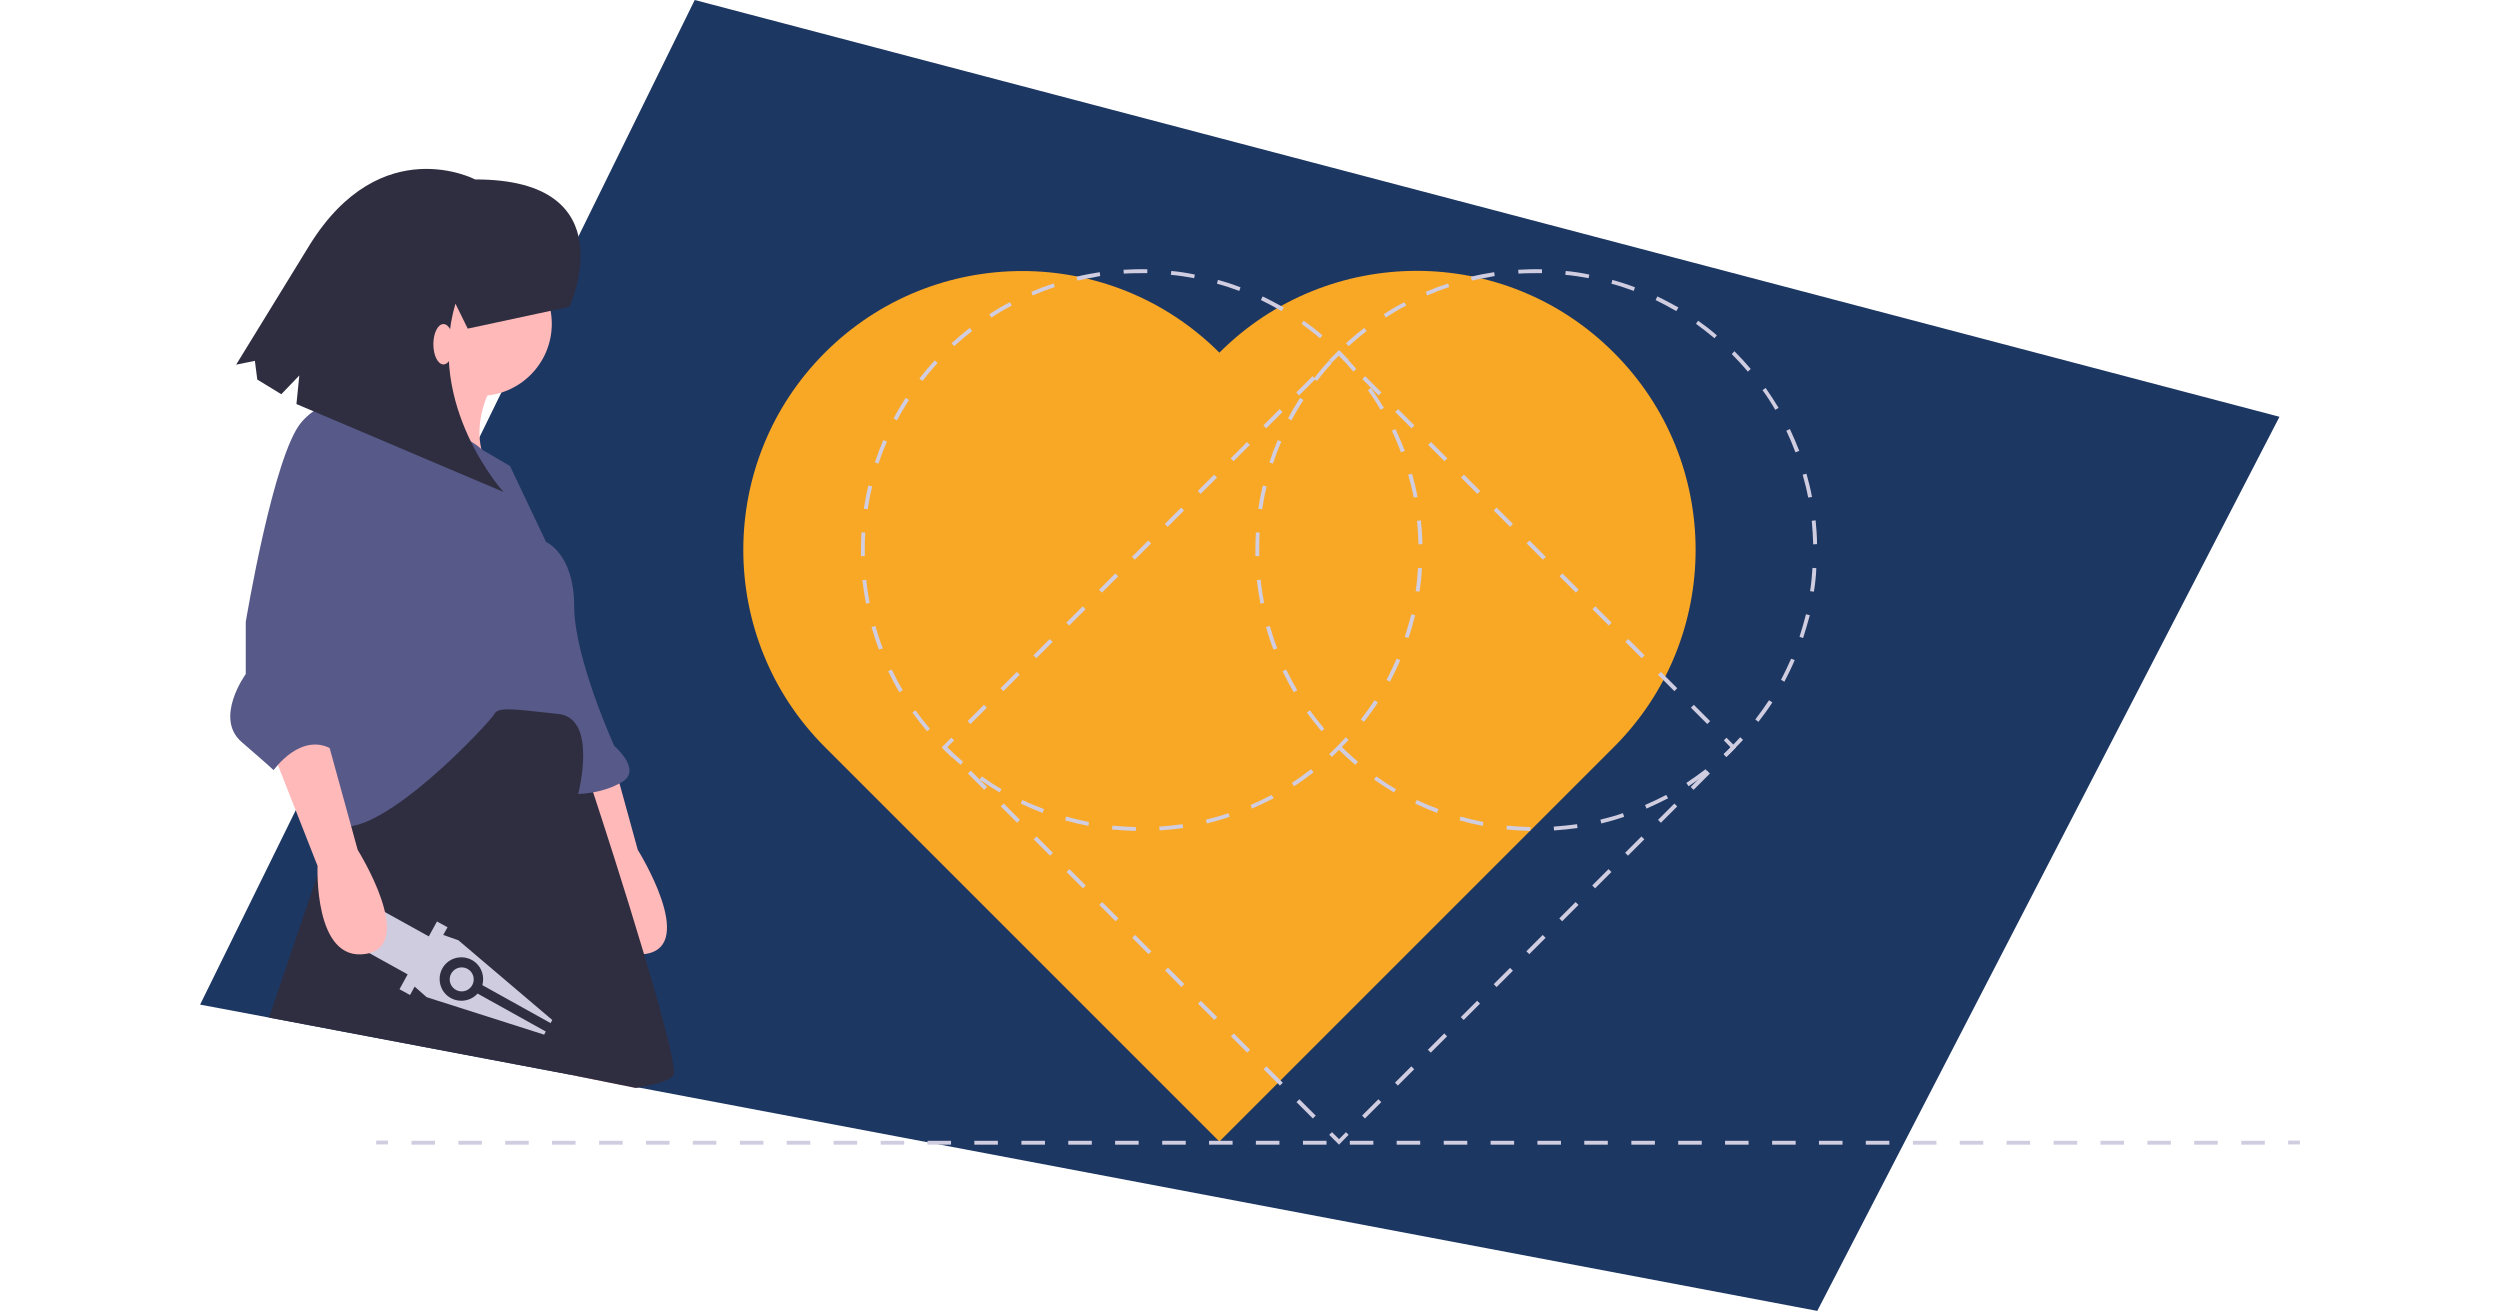
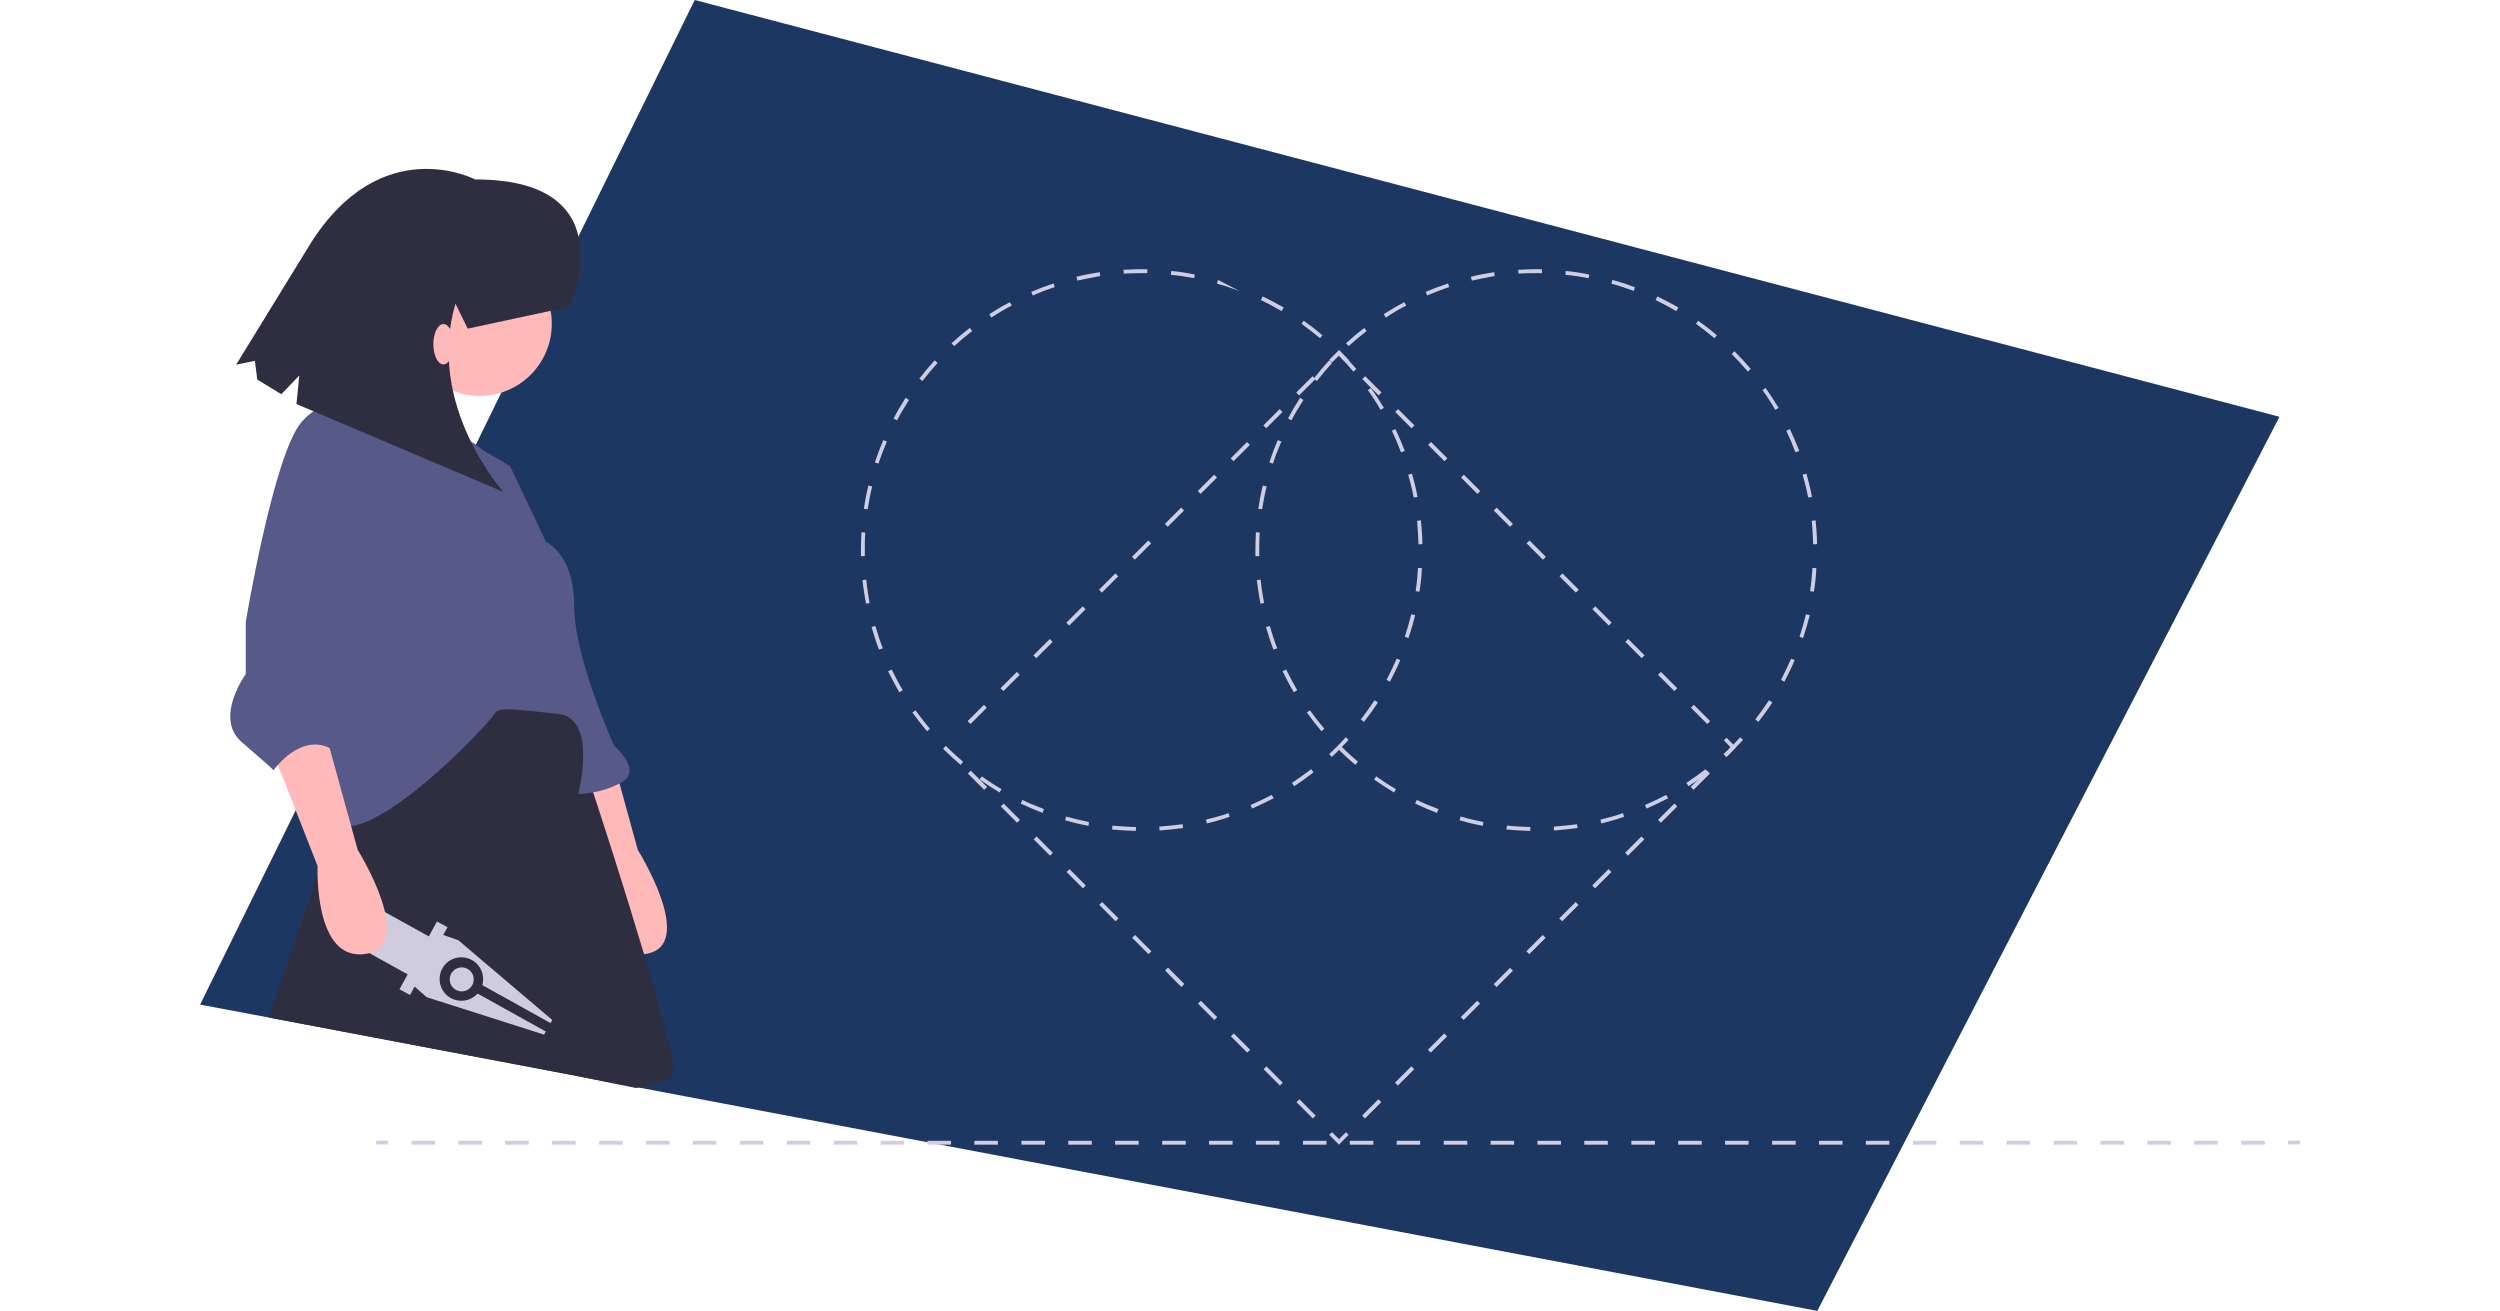
<svg xmlns="http://www.w3.org/2000/svg" version="1.1" id="Layer_1" x="0px" y="0px" viewBox="0 0 1040.7 545.7" style="enable-background:new 0 0 1040.7 545.7;" xml:space="preserve">
  <style type="text/css">
	.st0{fill:#1D3763;}
	.st1{fill:#F9A826;}
	.st2{fill:#D0CDE1;}
	.st3{fill:#FFB9B9;}
	.st4{fill:#2F2E41;}
	.st5{fill:#575A89;}
	.st6{fill:#CFCCE0;}
</style>
  <polygon class="st0" points="948.9,173.5 756.5,545.7 265.8,452.7 264.8,452.6 237,447.3 112,423.6 83.3,418.2 123.1,337.3   129.8,323.6 136.1,310.8 136.7,309.7 147.3,288.2 192,197.4 194.2,192.8 197.4,186.5 198.1,185.1 199.7,181.8 208.7,163.4   225,130.3 227.9,124.6 240.8,98.4 289.2,0 " />
-   <path class="st1" d="M507.6,146.8c-45.3-45.3-118.9-45.3-164.2,0s-45.3,118.9,0,164.2l164.2,164.2L671.8,311  c45.4-45.3,45.4-118.9,0-164.2C626.5,101.4,553,101.4,507.6,146.8C507.6,146.7,507.6,146.8,507.6,146.8z" />
  <polygon class="st2" points="718.7,315.1 717.6,314 720.4,311.1 717.6,308.2 718.7,307.1 722.7,311.1 " />
  <path class="st2" d="M568.2,465.6l-1.2-1.2l6.8-6.8l1.2,1.2L568.2,465.6z M581.9,451.9l-1.2-1.2l6.8-6.8l1.2,1.2L581.9,451.9z   M595.6,438.2l-1.2-1.2l6.8-6.8l1.2,1.2L595.6,438.2z M609.3,424.6l-1.2-1.2l6.8-6.8l1.2,1.2L609.3,424.6z M623,410.9l-1.2-1.2  l6.8-6.8l1.2,1.2L623,410.9z M636.6,397.2l-1.2-1.2l6.8-6.8l1.2,1.2L636.6,397.2z M650.3,383.5l-1.2-1.2l6.8-6.8l1.2,1.2  L650.3,383.5z M664,369.8l-1.2-1.2l6.8-6.8l1.2,1.2L664,369.8z M677.7,356.2l-1.2-1.2l6.8-6.8l1.2,1.2L677.7,356.2z M691.4,342.5  l-1.2-1.2l6.8-6.8l1.2,1.2L691.4,342.5z M705,328.8l-1.2-1.2l6.8-6.8l1.2,1.2L705,328.8z" />
  <polygon class="st2" points="557.4,476.5 553.3,472.4 554.5,471.3 557.4,474.2 560.3,471.3 561.4,472.4 " />
  <path class="st2" d="M546.5,465.6l-6.8-6.8l1.2-1.2l6.8,6.8L546.5,465.6z M532.8,451.9l-6.8-6.8l1.2-1.2l6.8,6.8L532.8,451.9z   M519.2,438.2l-6.8-6.8l1.2-1.2l6.8,6.8L519.2,438.2z M505.5,424.6l-6.8-6.8l1.2-1.2l6.8,6.8L505.5,424.6z M491.8,410.9L485,404  l1.2-1.2l6.8,6.8L491.8,410.9z M478.1,397.2l-6.8-6.8l1.2-1.2l6.8,6.8L478.1,397.2z M464.4,383.5l-6.8-6.8l1.2-1.2l6.8,6.8  L464.4,383.5z M450.8,369.8l-6.8-6.8l1.2-1.2l6.8,6.8L450.8,369.8z M437.1,356.2l-6.8-6.8l1.2-1.2l6.8,6.8L437.1,356.2z   M423.4,342.5l-6.8-6.8l1.2-1.2l6.8,6.8L423.4,342.5z M409.7,328.8l-6.8-6.8l1.2-1.2l6.8,6.8L409.7,328.8z" />
-   <polygon class="st2" points="396,315.1 392,311.1 396,307.1 397.2,308.2 394.3,311.1 397.2,314 " />
  <path class="st2" d="M404,301.4l-1.2-1.2l6.8-6.8l1.2,1.2L404,301.4z M417.7,287.7l-1.2-1.2l6.8-6.8l1.2,1.2L417.7,287.7z   M431.4,274l-1.2-1.2l6.8-6.8l1.2,1.2L431.4,274z M445.1,260.4l-1.2-1.2l6.8-6.8l1.2,1.2L445.1,260.4z M458.7,246.7l-1.2-1.2  l6.8-6.8l1.2,1.2L458.7,246.7z M472.4,233l-1.2-1.2l6.8-6.8l1.2,1.2L472.4,233z M486.1,219.3l-1.2-1.2l6.8-6.8l1.2,1.2L486.1,219.3z   M499.8,205.6l-1.2-1.2l6.8-6.8l1.2,1.2L499.8,205.6z M513.5,192l-1.2-1.2l6.8-6.8l1.2,1.2L513.5,192z M527.1,178.3l-1.2-1.2  l6.8-6.8l1.2,1.2L527.1,178.3z M540.8,164.6l-1.2-1.2l6.8-6.8l1.2,1.2L540.8,164.6z" />
  <polygon class="st2" points="560.3,150.9 557.4,148 554.5,150.9 553.3,149.8 557.4,145.7 561.4,149.8 " />
  <path class="st2" d="M710.7,301.4l-6.8-6.8l1.2-1.2l6.8,6.8L710.7,301.4z M697,287.7l-6.8-6.8l1.2-1.2l6.8,6.8L697,287.7z   M683.4,274l-6.8-6.8l1.2-1.2l6.8,6.8L683.4,274z M669.7,260.4l-6.8-6.8l1.2-1.2l6.8,6.8L669.7,260.4z M656,246.7l-6.8-6.8l1.2-1.2  l6.8,6.8L656,246.7z M642.3,233l-6.8-6.8l1.2-1.2l6.8,6.8L642.3,233z M628.6,219.3l-6.8-6.8l1.2-1.2l6.8,6.8L628.6,219.3z   M615,205.6l-6.8-6.8l1.2-1.2l6.8,6.8L615,205.6z M601.3,192l-6.8-6.8l1.2-1.2l6.8,6.8L601.3,192z M587.6,178.3l-6.8-6.8l1.2-1.2  l6.8,6.8L587.6,178.3z M573.9,164.6l-6.8-6.8l1.2-1.2l6.8,6.8L573.9,164.6z" />
-   <path class="st2" d="M472.8,345.9c-3.3-0.1-6.6-0.3-9.9-0.6l0.2-1.6c3.2,0.3,6.5,0.5,9.8,0.6L472.8,345.9z M482.7,345.7l-0.1-1.6  c3.2-0.2,6.5-0.6,9.7-1l0.2,1.6C489.3,345.1,486,345.5,482.7,345.7z M453.1,343.8c-3.2-0.6-6.5-1.4-9.7-2.3l0.4-1.6  c3.1,0.9,6.3,1.6,9.5,2.3L453.1,343.8z M502.4,342.8l-0.4-1.6c3.2-0.8,6.3-1.6,9.4-2.7l0.5,1.5C508.8,341.1,505.6,342,502.4,342.8z   M434,338.4c-3.1-1.2-6.2-2.5-9.1-3.9l0.7-1.5c2.9,1.4,6,2.7,9,3.8L434,338.4z M521.2,336.6l-0.6-1.5c3-1.3,6-2.7,8.8-4.2l0.8,1.4  C527.2,333.8,524.2,335.3,521.2,336.6z M416.1,329.9c-2.8-1.7-5.6-3.5-8.3-5.4l0.9-1.3c2.7,1.9,5.4,3.7,8.2,5.3L416.1,329.9z   M538.7,327.3l-0.9-1.4c2.7-1.8,5.4-3.7,8-5.7l1,1.3C544.2,323.5,541.5,325.5,538.7,327.3z M399.9,318.4c-2.5-2.1-5-4.4-7.3-6.7  l1.1-1.2c2.3,2.3,4.7,4.5,7.2,6.6L399.9,318.4z M554.4,315.1l-1.1-1.2c1.2-1.1,2.4-2.2,3.5-3.4c1.1-1.1,2.3-2.3,3.4-3.6l1.2,1.1  c-1.1,1.2-2.3,2.4-3.5,3.6C556.8,312.8,555.6,314,554.4,315.1L554.4,315.1z M385.9,304.4c-2.1-2.5-4.2-5.2-6.1-7.8l1.3-0.9  c1.9,2.6,3.9,5.2,6,7.7L385.9,304.4z M567.8,300.5l-1.3-1c2-2.6,3.9-5.3,5.7-8l1.4,0.9C571.8,295.2,569.8,297.9,567.8,300.5  L567.8,300.5z M374.4,288.2c-1.7-2.8-3.2-5.8-4.7-8.8l1.5-0.7c1.4,2.9,2.9,5.8,4.6,8.6L374.4,288.2z M578.6,283.8l-1.4-0.8  c1.5-2.9,2.9-5.8,4.2-8.8l1.5,0.6C581.6,277.9,580.1,280.9,578.6,283.8z M365.9,270.4c-1.2-3.1-2.2-6.3-3.1-9.4l1.6-0.4  c0.9,3.1,1.9,6.3,3.1,9.3L365.9,270.4z M586.3,265.6l-1.5-0.5c1-3.1,1.9-6.3,2.7-9.4l1.6,0.4C588.3,259.3,587.4,262.5,586.3,265.6z   M360.5,251.3c-0.6-3.2-1.1-6.5-1.5-9.8l1.6-0.2c0.3,3.2,0.8,6.5,1.4,9.7L360.5,251.3z M590.9,246.3l-1.6-0.2c0.5-3.2,0.8-6.5,1-9.7  l1.6,0.1C591.8,239.7,591.4,243.1,590.9,246.3z M358.4,231.5c0-0.8,0-1.7,0-2.5c0-2.5,0.1-4.9,0.2-7.4l1.6,0.1  c-0.2,2.4-0.2,4.9-0.2,7.3c0,0.8,0,1.7,0,2.5L358.4,231.5z M590.5,226.6c-0.1-3.2-0.3-6.5-0.6-9.8l1.6-0.2c0.3,3.3,0.6,6.6,0.6,9.9  L590.5,226.6z M361.2,212l-1.6-0.2c0.5-3.3,1.1-6.5,1.9-9.7l1.6,0.4C362.3,205.5,361.7,208.8,361.2,212z M588.5,207.1  c-0.6-3.2-1.4-6.4-2.3-9.5l1.6-0.4c0.9,3.2,1.7,6.4,2.3,9.7L588.5,207.1z M365.7,193l-1.5-0.5c1-3.1,2.2-6.3,3.5-9.3l1.5,0.6  C367.9,186.8,366.7,189.9,365.7,193z M583.2,188.3c-1.1-3-2.4-6.1-3.8-9l1.5-0.7c1.4,3,2.7,6,3.9,9.1L583.2,188.3z M373.4,175  l-1.4-0.8c1.5-2.9,3.2-5.8,5-8.6l1.4,0.9C376.6,169.3,374.9,172.1,373.4,175z M574.7,170.6c-1.6-2.8-3.4-5.6-5.3-8.2l1.3-0.9  c1.9,2.7,3.7,5.5,5.4,8.3L574.7,170.6z M384,158.6l-1.3-1c2-2.6,4.2-5.2,6.4-7.6l1.2,1.1C388.1,153.5,386,156,384,158.6z   M563.4,154.7c-2.1-2.5-4.3-4.9-6.6-7.2l-0.1-0.1l1.1-1.2l0.1,0.1c2.3,2.3,4.6,4.8,6.7,7.3L563.4,154.7z M397.2,144.1l-1.1-1.2  c2.4-2.2,5-4.4,7.6-6.4l1,1.3C402.1,139.8,399.6,141.9,397.2,144.1z M549.5,140.8c-2.5-2.1-5.1-4.1-7.7-6l0.9-1.3  c2.7,1.9,5.3,3.9,7.8,6.1L549.5,140.8z M412.7,132.2l-0.9-1.4c2.8-1.8,5.6-3.5,8.6-5l0.8,1.4C418.2,128.7,415.4,130.4,412.7,132.2z   M533.5,129.5c-2.8-1.6-5.7-3.2-8.6-4.6l0.7-1.5c3,1.4,5.9,3,8.8,4.6L533.5,129.5z M429.9,123l-0.6-1.5c3-1.3,6.2-2.5,9.3-3.5  l0.5,1.5C436,120.5,432.9,121.7,429.9,123z M515.9,121.1c-3-1.1-6.2-2.2-9.3-3l0.4-1.6c3.2,0.9,6.3,1.9,9.4,3.1L515.9,121.1z   M448.5,116.8l-0.4-1.6c3.2-0.8,6.5-1.4,9.7-1.9l0.2,1.6C454.9,115.5,451.7,116.1,448.5,116.8L448.5,116.8z M497.1,115.8  c-3.2-0.6-6.4-1.1-9.7-1.4l0.2-1.6c3.3,0.3,6.6,0.8,9.8,1.5L497.1,115.8z M467.8,113.9l-0.1-1.6c3.3-0.2,6.6-0.3,9.9-0.2l0,1.6  C474.4,113.7,471.1,113.7,467.8,113.9L467.8,113.9z" />
+   <path class="st2" d="M472.8,345.9c-3.3-0.1-6.6-0.3-9.9-0.6l0.2-1.6c3.2,0.3,6.5,0.5,9.8,0.6L472.8,345.9z M482.7,345.7l-0.1-1.6  c3.2-0.2,6.5-0.6,9.7-1l0.2,1.6C489.3,345.1,486,345.5,482.7,345.7z M453.1,343.8c-3.2-0.6-6.5-1.4-9.7-2.3l0.4-1.6  c3.1,0.9,6.3,1.6,9.5,2.3L453.1,343.8z M502.4,342.8l-0.4-1.6c3.2-0.8,6.3-1.6,9.4-2.7l0.5,1.5C508.8,341.1,505.6,342,502.4,342.8z   M434,338.4c-3.1-1.2-6.2-2.5-9.1-3.9l0.7-1.5c2.9,1.4,6,2.7,9,3.8L434,338.4z M521.2,336.6l-0.6-1.5c3-1.3,6-2.7,8.8-4.2l0.8,1.4  C527.2,333.8,524.2,335.3,521.2,336.6z M416.1,329.9c-2.8-1.7-5.6-3.5-8.3-5.4l0.9-1.3c2.7,1.9,5.4,3.7,8.2,5.3L416.1,329.9z   M538.7,327.3l-0.9-1.4c2.7-1.8,5.4-3.7,8-5.7l1,1.3C544.2,323.5,541.5,325.5,538.7,327.3z M399.9,318.4c-2.5-2.1-5-4.4-7.3-6.7  l1.1-1.2c2.3,2.3,4.7,4.5,7.2,6.6L399.9,318.4z M554.4,315.1l-1.1-1.2c1.2-1.1,2.4-2.2,3.5-3.4c1.1-1.1,2.3-2.3,3.4-3.6l1.2,1.1  c-1.1,1.2-2.3,2.4-3.5,3.6C556.8,312.8,555.6,314,554.4,315.1L554.4,315.1z M385.9,304.4c-2.1-2.5-4.2-5.2-6.1-7.8l1.3-0.9  c1.9,2.6,3.9,5.2,6,7.7L385.9,304.4z M567.8,300.5l-1.3-1c2-2.6,3.9-5.3,5.7-8l1.4,0.9C571.8,295.2,569.8,297.9,567.8,300.5  L567.8,300.5z M374.4,288.2c-1.7-2.8-3.2-5.8-4.7-8.8l1.5-0.7c1.4,2.9,2.9,5.8,4.6,8.6L374.4,288.2z M578.6,283.8l-1.4-0.8  c1.5-2.9,2.9-5.8,4.2-8.8l1.5,0.6C581.6,277.9,580.1,280.9,578.6,283.8z M365.9,270.4c-1.2-3.1-2.2-6.3-3.1-9.4l1.6-0.4  c0.9,3.1,1.9,6.3,3.1,9.3L365.9,270.4z M586.3,265.6l-1.5-0.5c1-3.1,1.9-6.3,2.7-9.4l1.6,0.4C588.3,259.3,587.4,262.5,586.3,265.6z   M360.5,251.3c-0.6-3.2-1.1-6.5-1.5-9.8l1.6-0.2c0.3,3.2,0.8,6.5,1.4,9.7L360.5,251.3z M590.9,246.3l-1.6-0.2c0.5-3.2,0.8-6.5,1-9.7  l1.6,0.1C591.8,239.7,591.4,243.1,590.9,246.3z M358.4,231.5c0-0.8,0-1.7,0-2.5c0-2.5,0.1-4.9,0.2-7.4l1.6,0.1  c-0.2,2.4-0.2,4.9-0.2,7.3c0,0.8,0,1.7,0,2.5L358.4,231.5z M590.5,226.6c-0.1-3.2-0.3-6.5-0.6-9.8l1.6-0.2c0.3,3.3,0.6,6.6,0.6,9.9  L590.5,226.6z M361.2,212l-1.6-0.2c0.5-3.3,1.1-6.5,1.9-9.7l1.6,0.4C362.3,205.5,361.7,208.8,361.2,212z M588.5,207.1  c-0.6-3.2-1.4-6.4-2.3-9.5l1.6-0.4c0.9,3.2,1.7,6.4,2.3,9.7L588.5,207.1z M365.7,193l-1.5-0.5c1-3.1,2.2-6.3,3.5-9.3l1.5,0.6  C367.9,186.8,366.7,189.9,365.7,193z M583.2,188.3c-1.1-3-2.4-6.1-3.8-9l1.5-0.7c1.4,3,2.7,6,3.9,9.1L583.2,188.3z M373.4,175  l-1.4-0.8c1.5-2.9,3.2-5.8,5-8.6l1.4,0.9C376.6,169.3,374.9,172.1,373.4,175z M574.7,170.6c-1.6-2.8-3.4-5.6-5.3-8.2l1.3-0.9  c1.9,2.7,3.7,5.5,5.4,8.3L574.7,170.6z M384,158.6l-1.3-1c2-2.6,4.2-5.2,6.4-7.6l1.2,1.1C388.1,153.5,386,156,384,158.6z   M563.4,154.7c-2.1-2.5-4.3-4.9-6.6-7.2l-0.1-0.1l1.1-1.2l0.1,0.1c2.3,2.3,4.6,4.8,6.7,7.3L563.4,154.7z M397.2,144.1l-1.1-1.2  c2.4-2.2,5-4.4,7.6-6.4l1,1.3C402.1,139.8,399.6,141.9,397.2,144.1z M549.5,140.8c-2.5-2.1-5.1-4.1-7.7-6l0.9-1.3  c2.7,1.9,5.3,3.9,7.8,6.1L549.5,140.8z M412.7,132.2l-0.9-1.4c2.8-1.8,5.6-3.5,8.6-5l0.8,1.4C418.2,128.7,415.4,130.4,412.7,132.2z   M533.5,129.5c-2.8-1.6-5.7-3.2-8.6-4.6l0.7-1.5c3,1.4,5.9,3,8.8,4.6L533.5,129.5z M429.9,123l-0.6-1.5c3-1.3,6.2-2.5,9.3-3.5  l0.5,1.5C436,120.5,432.9,121.7,429.9,123z M515.9,121.1c-3-1.1-6.2-2.2-9.3-3l0.4-1.6L515.9,121.1z   M448.5,116.8l-0.4-1.6c3.2-0.8,6.5-1.4,9.7-1.9l0.2,1.6C454.9,115.5,451.7,116.1,448.5,116.8L448.5,116.8z M497.1,115.8  c-3.2-0.6-6.4-1.1-9.7-1.4l0.2-1.6c3.3,0.3,6.6,0.8,9.8,1.5L497.1,115.8z M467.8,113.9l-0.1-1.6c3.3-0.2,6.6-0.3,9.9-0.2l0,1.6  C474.4,113.7,471.1,113.7,467.8,113.9L467.8,113.9z" />
  <path class="st2" d="M637,345.9c-3.3-0.1-6.6-0.3-9.9-0.6l0.2-1.6c3.2,0.3,6.5,0.5,9.8,0.6L637,345.9z M646.9,345.7l-0.1-1.6  c3.2-0.2,6.5-0.6,9.7-1l0.2,1.6C653.6,345.1,650.2,345.5,646.9,345.7L646.9,345.7z M617.3,343.8c-3.2-0.6-6.5-1.4-9.7-2.3l0.4-1.6  c3.1,0.9,6.3,1.6,9.5,2.3L617.3,343.8z M666.6,342.8l-0.4-1.6c3.2-0.8,6.3-1.6,9.4-2.7l0.5,1.5C673,341.1,669.8,342,666.6,342.8  L666.6,342.8z M598.2,338.4c-3.1-1.2-6.2-2.5-9.1-3.9l0.7-1.5c2.9,1.4,6,2.7,9,3.8L598.2,338.4z M685.4,336.6l-0.6-1.5  c3-1.3,6-2.7,8.8-4.2l0.8,1.4C691.5,333.8,688.4,335.3,685.4,336.6L685.4,336.6z M580.3,329.9c-2.8-1.7-5.6-3.5-8.3-5.4l0.9-1.3  c2.7,1.9,5.4,3.7,8.2,5.3L580.3,329.9z M702.9,327.3l-0.9-1.4c2.7-1.8,5.4-3.7,8-5.7l1,1.3C708.4,323.5,705.7,325.5,702.9,327.3z   M564.2,318.4c-2.5-2.1-5-4.4-7.3-6.7l1.2-1.2c2.3,2.3,4.7,4.5,7.2,6.6L564.2,318.4z M718.6,315.1l-1.1-1.2c1.2-1.1,2.4-2.2,3.5-3.4  c1.2-1.2,2.3-2.4,3.4-3.6l1.2,1.1c-1.1,1.2-2.3,2.4-3.5,3.6C721,312.8,719.8,314,718.6,315.1L718.6,315.1z M550.1,304.4  c-2.1-2.5-4.2-5.2-6.1-7.8l1.3-0.9c1.9,2.6,3.9,5.2,6,7.7L550.1,304.4z M732,300.5l-1.3-1c2-2.6,3.9-5.3,5.7-8l1.4,0.9  C736,295.2,734,297.9,732,300.5L732,300.5z M538.6,288.2c-1.7-2.8-3.2-5.8-4.7-8.8l1.5-0.7c1.4,2.9,3,5.8,4.6,8.6L538.6,288.2z   M742.8,283.8l-1.4-0.8c1.5-2.9,2.9-5.8,4.2-8.8l1.5,0.6C745.8,277.9,744.3,280.9,742.8,283.8z M530.1,270.4  c-1.2-3.1-2.2-6.3-3.1-9.4l1.6-0.4c0.9,3.1,1.9,6.3,3.1,9.3L530.1,270.4z M750.6,265.6l-1.5-0.5c1-3.1,1.9-6.3,2.7-9.4l1.6,0.4  C752.5,259.3,751.6,262.5,750.6,265.6L750.6,265.6z M524.7,251.3c-0.6-3.2-1.1-6.5-1.5-9.8l1.6-0.2c0.3,3.2,0.8,6.5,1.4,9.7  L524.7,251.3z M755.1,246.3l-1.6-0.2c0.5-3.2,0.8-6.5,1-9.7l1.6,0.1C756,239.7,755.6,243.1,755.1,246.3z M522.6,231.5  c0-0.8,0-1.7,0-2.5c0-2.4,0.1-4.9,0.2-7.4l1.6,0.1c-0.2,2.4-0.2,4.9-0.2,7.3c0,0.8,0,1.7,0,2.5L522.6,231.5z M754.8,226.6  c-0.1-3.3-0.3-6.5-0.6-9.8l1.6-0.2c0.3,3.3,0.6,6.6,0.6,9.9L754.8,226.6z M525.4,212l-1.6-0.2c0.5-3.3,1.1-6.5,1.9-9.7l1.6,0.4  C526.5,205.5,525.9,208.8,525.4,212z M752.7,207.1c-0.6-3.2-1.4-6.4-2.3-9.5l1.6-0.4c0.9,3.2,1.7,6.4,2.3,9.7L752.7,207.1z   M529.9,193l-1.5-0.5c1-3.1,2.2-6.3,3.5-9.3l1.5,0.6C532.1,186.8,530.9,189.9,529.9,193z M747.4,188.3c-1.1-3-2.4-6.1-3.8-9l1.5-0.7  c1.4,3,2.7,6,3.9,9.1L747.4,188.3z M537.6,175l-1.4-0.8c1.5-2.9,3.2-5.8,5-8.6l1.4,0.9C540.8,169.3,539.1,172.1,537.6,175z   M739,170.6c-1.6-2.8-3.4-5.6-5.3-8.2l1.3-0.9c1.9,2.7,3.7,5.5,5.4,8.3L739,170.6z M548.2,158.6l-1.3-1c2-2.6,4.2-5.2,6.4-7.6  l1.2,1.1C552.3,153.5,550.2,156,548.2,158.6L548.2,158.6z M727.6,154.7c-2.1-2.5-4.3-4.9-6.6-7.2l-0.1-0.1l1.1-1.2l0.1,0.1  c2.3,2.3,4.6,4.8,6.7,7.3L727.6,154.7z M561.4,144.1l-1.1-1.2c2.4-2.2,5-4.4,7.6-6.4l1,1.3C566.3,139.8,563.8,141.9,561.4,144.1z   M713.7,140.8c-2.5-2.1-5.1-4.1-7.7-6l0.9-1.3c2.7,1.9,5.3,3.9,7.8,6.1L713.7,140.8z M576.9,132.2l-0.9-1.4c2.8-1.8,5.6-3.5,8.6-5  l0.8,1.4C582.4,128.7,579.6,130.4,576.9,132.2z M697.8,129.5c-2.8-1.6-5.7-3.2-8.6-4.6l0.7-1.5c3,1.4,5.9,3,8.8,4.6L697.8,129.5z   M594.1,123l-0.6-1.5c3-1.3,6.2-2.5,9.3-3.5l0.5,1.5C600.2,120.5,597.1,121.7,594.1,123z M680.1,121.1c-3-1.1-6.2-2.2-9.3-3l0.4-1.6  c3.2,0.9,6.3,1.9,9.4,3.1L680.1,121.1z M612.7,116.8l-0.4-1.6c3.2-0.8,6.5-1.4,9.7-1.9l0.2,1.6C619.1,115.5,615.9,116.1,612.7,116.8  z M661.3,115.8c-3.2-0.6-6.4-1.1-9.7-1.4l0.2-1.6c3.3,0.3,6.6,0.8,9.8,1.5L661.3,115.8z M632.1,113.9l-0.1-1.6  c3.3-0.2,6.6-0.3,9.9-0.2l0,1.6C638.6,113.7,635.3,113.7,632.1,113.9L632.1,113.9z" />
  <rect x="156.6" y="474.8" class="st2" width="4.9" height="1.6" />
  <path class="st2" d="M942.8,476.5H933v-1.6h9.8V476.5z M923.2,476.5h-9.8v-1.6h9.8V476.5z M903.7,476.5h-9.8v-1.6h9.8V476.5z   M884.2,476.5h-9.8v-1.6h9.8V476.5z M864.7,476.5h-9.8v-1.6h9.8V476.5z M845.1,476.5h-9.8v-1.6h9.8L845.1,476.5z M825.6,476.5h-9.8  v-1.6h9.8V476.5z M806.1,476.5h-9.8v-1.6h9.8V476.5z M786.5,476.5h-9.8v-1.6h9.8V476.5z M767,476.5h-9.8v-1.6h9.8V476.5z   M747.5,476.5h-9.8v-1.6h9.8V476.5z M727.9,476.5h-9.8v-1.6h9.8V476.5z M708.4,476.5h-9.8v-1.6h9.8V476.5z M688.9,476.5h-9.8v-1.6  h9.8V476.5z M669.3,476.5h-9.8v-1.6h9.8V476.5z M649.8,476.5H640v-1.6h9.8V476.5z M630.3,476.5h-9.8v-1.6h9.8V476.5z M610.7,476.5  H601v-1.6h9.8V476.5z M591.2,476.5h-9.8v-1.6h9.8V476.5z M571.7,476.5h-9.8v-1.6h9.8V476.5z M552.2,476.5h-9.8v-1.6h9.8V476.5z   M532.6,476.5h-9.8v-1.6h9.8L532.6,476.5z M513.1,476.5h-9.8v-1.6h9.8V476.5z M493.6,476.5h-9.8v-1.6h9.8V476.5z M474,476.5h-9.8  v-1.6h9.8V476.5z M454.5,476.5h-9.8v-1.6h9.8V476.5z M435,476.5h-9.8v-1.6h9.8L435,476.5z M415.4,476.5h-9.8v-1.6h9.8V476.5z   M395.9,476.5h-9.8v-1.6h9.8V476.5z M376.4,476.5h-9.8v-1.6h9.8V476.5z M356.8,476.5h-9.8v-1.6h9.8V476.5z M337.3,476.5h-9.8v-1.6  h9.8V476.5z M317.8,476.5H308v-1.6h9.8V476.5z M298.2,476.5h-9.8v-1.6h9.8V476.5z M278.7,476.5h-9.8v-1.6h9.8V476.5z M259.2,476.5  h-9.8v-1.6h9.8V476.5z M239.6,476.5h-9.8v-1.6h9.8L239.6,476.5z M220.1,476.5h-9.8v-1.6h9.8V476.5z M200.6,476.5h-9.8v-1.6h9.8  V476.5z M181.1,476.5h-9.8v-1.6h9.8V476.5z" />
  <rect x="952.5" y="474.8" class="st2" width="4.9" height="1.6" />
-   <polygon class="st3" points="264.7,452.9 264.8,452.6 267.2,445.5 237,447.3 " />
  <path class="st3" d="M230.5,313.9l18.3,46.6c0,0-1.7,40,20,36.6s-3.3-43.3-3.3-43.3l-13.3-48.3C252.2,305.6,235.5,302.2,230.5,313.9  z" />
  <circle class="st3" cx="199.7" cy="134.8" r="30" />
-   <path class="st3" d="M177.2,144c0,0-10,33.3-16.7,33.3c-6.7,0,45,20,45,20s-13.3-13.3,0-38.3L177.2,144z" />
  <path class="st4" d="M264.7,452.9c0.4-0.1,0.7-0.1,1.1-0.2c8.8-1.6,14.3-3.4,14.7-5.6c0.7-4.2-5.2-25.9-12.4-49.9  c-8-26.9-17.6-56.5-21.2-67.4c-0.9-2.8-1.4-4.3-1.4-4.3l-3.2-20.1l-3.5-21.6l-81.6,21.7l-11.7,20l-2.5,7.2v0l-3.7,10.7l-7.2,21  L112,423.6l125,23.7L264.7,452.9z" />
  <path class="st5" d="M170.6,174c0,0,23.1,6.1,29.9,13.1l11.8,6.9l15,31.6c0,0,11.7,5,11.7,26.6c0,21.7,16.7,58.3,16.7,58.3  s11.7,10,3.3,15c-8.3,5-18.3,5-18.3,5s8.3-31.6-8.3-33.3c-16.7-1.7-25-3.3-26.6,0c-1.7,3.3-46.6,51.6-65,46.6c-18.3-5-8.3-55-8.3-55  l15-116.6c0,0,11.7-1.7,18.3,0S170.6,174,170.6,174z" />
  <circle class="st6" cx="192.2" cy="407.7" r="5" />
  <path class="st6" d="M172.6,410.7l5,4.4l48.9,15.6l0.7-1.3l-28.4-15.8c-3.3,3.7-9.1,4-12.8,0.7c-3.7-3.3-4-9.1-0.7-12.8  c3.3-3.7,9.1-4,12.8-0.7c2.6,2.3,3.6,5.9,2.7,9.3l28.4,15.8l0.7-1.3l-39.1-33.2l-6.3-2.2l1.8-3.2l-4.4-2.4l-3.4,6.2l-26-14.4  l-8.8,15.8l26,14.4l-3.4,6.2l4.4,2.4L172.6,410.7z" />
  <path class="st3" d="M113.9,313.9l18.3,46.6c0,0-1.7,40,20,36.6s-3.3-43.3-3.3-43.3l-13.3-48.3C135.6,305.6,118.9,302.2,113.9,313.9  z" />
  <path class="st5" d="M150.6,174l-3.3-1.7c0,0-10-10-21.7,3.3c-11.7,13.3-23.3,83.3-23.3,83.3v21.7c0,0-13.3,18.3-1.7,28.3  s13.3,11.7,13.3,11.7s11.7-16.7,25-8.3l1.7-6.7c1.3-1.5,2.5-3.2,3.3-5c1.7-3.3,5,1.7,3.3-3.3c-1.7-5,0-6.7,0-8.3s1.7-10,1.7-10  l-1.7-51.6L150.6,174z" />
  <path class="st4" d="M237.1,127.7c0,0,24.4-53.1-39.3-53c0,0-39.1-20.5-68.8,27.1l-30.7,50l7.8-1.6l1,7.8l10,6.1l7.5-7.8l-1.2,11.9  l86.2,36.6c0,0-32.5-36-20-78.4l5.1,10.4L237.1,127.7z" />
  <ellipse class="st3" cx="184.6" cy="143.3" rx="4.2" ry="8.4" />
</svg>